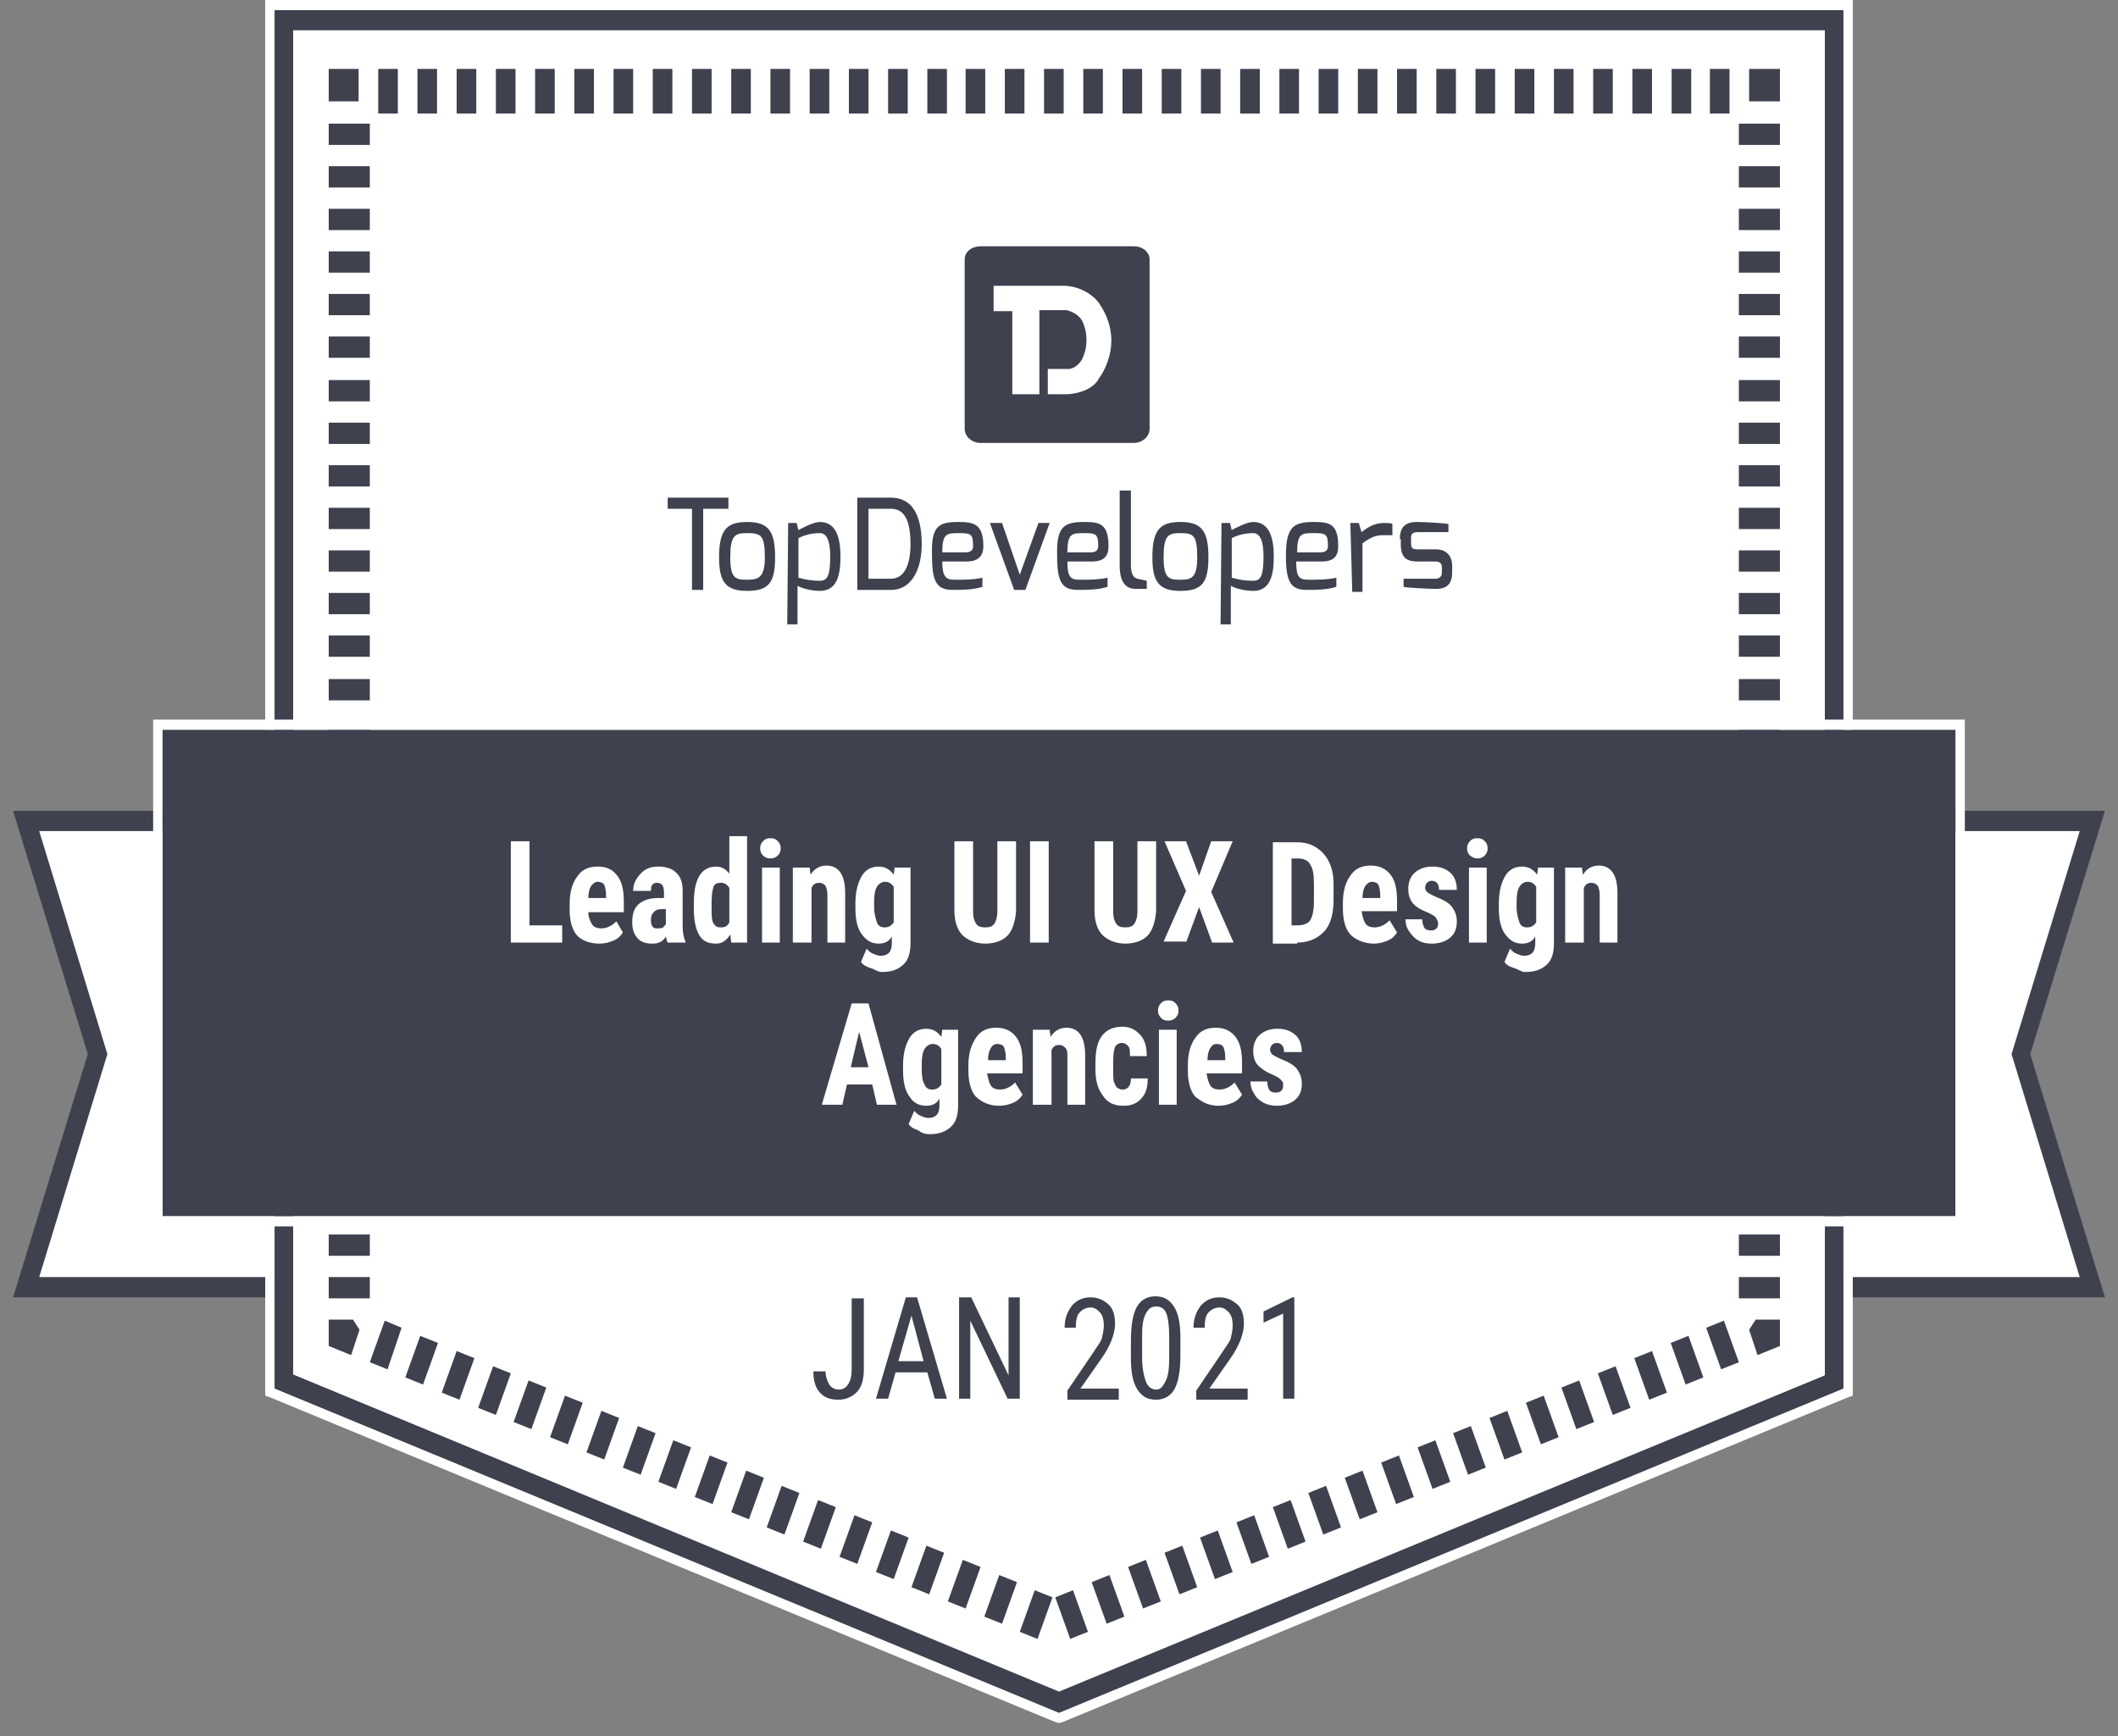
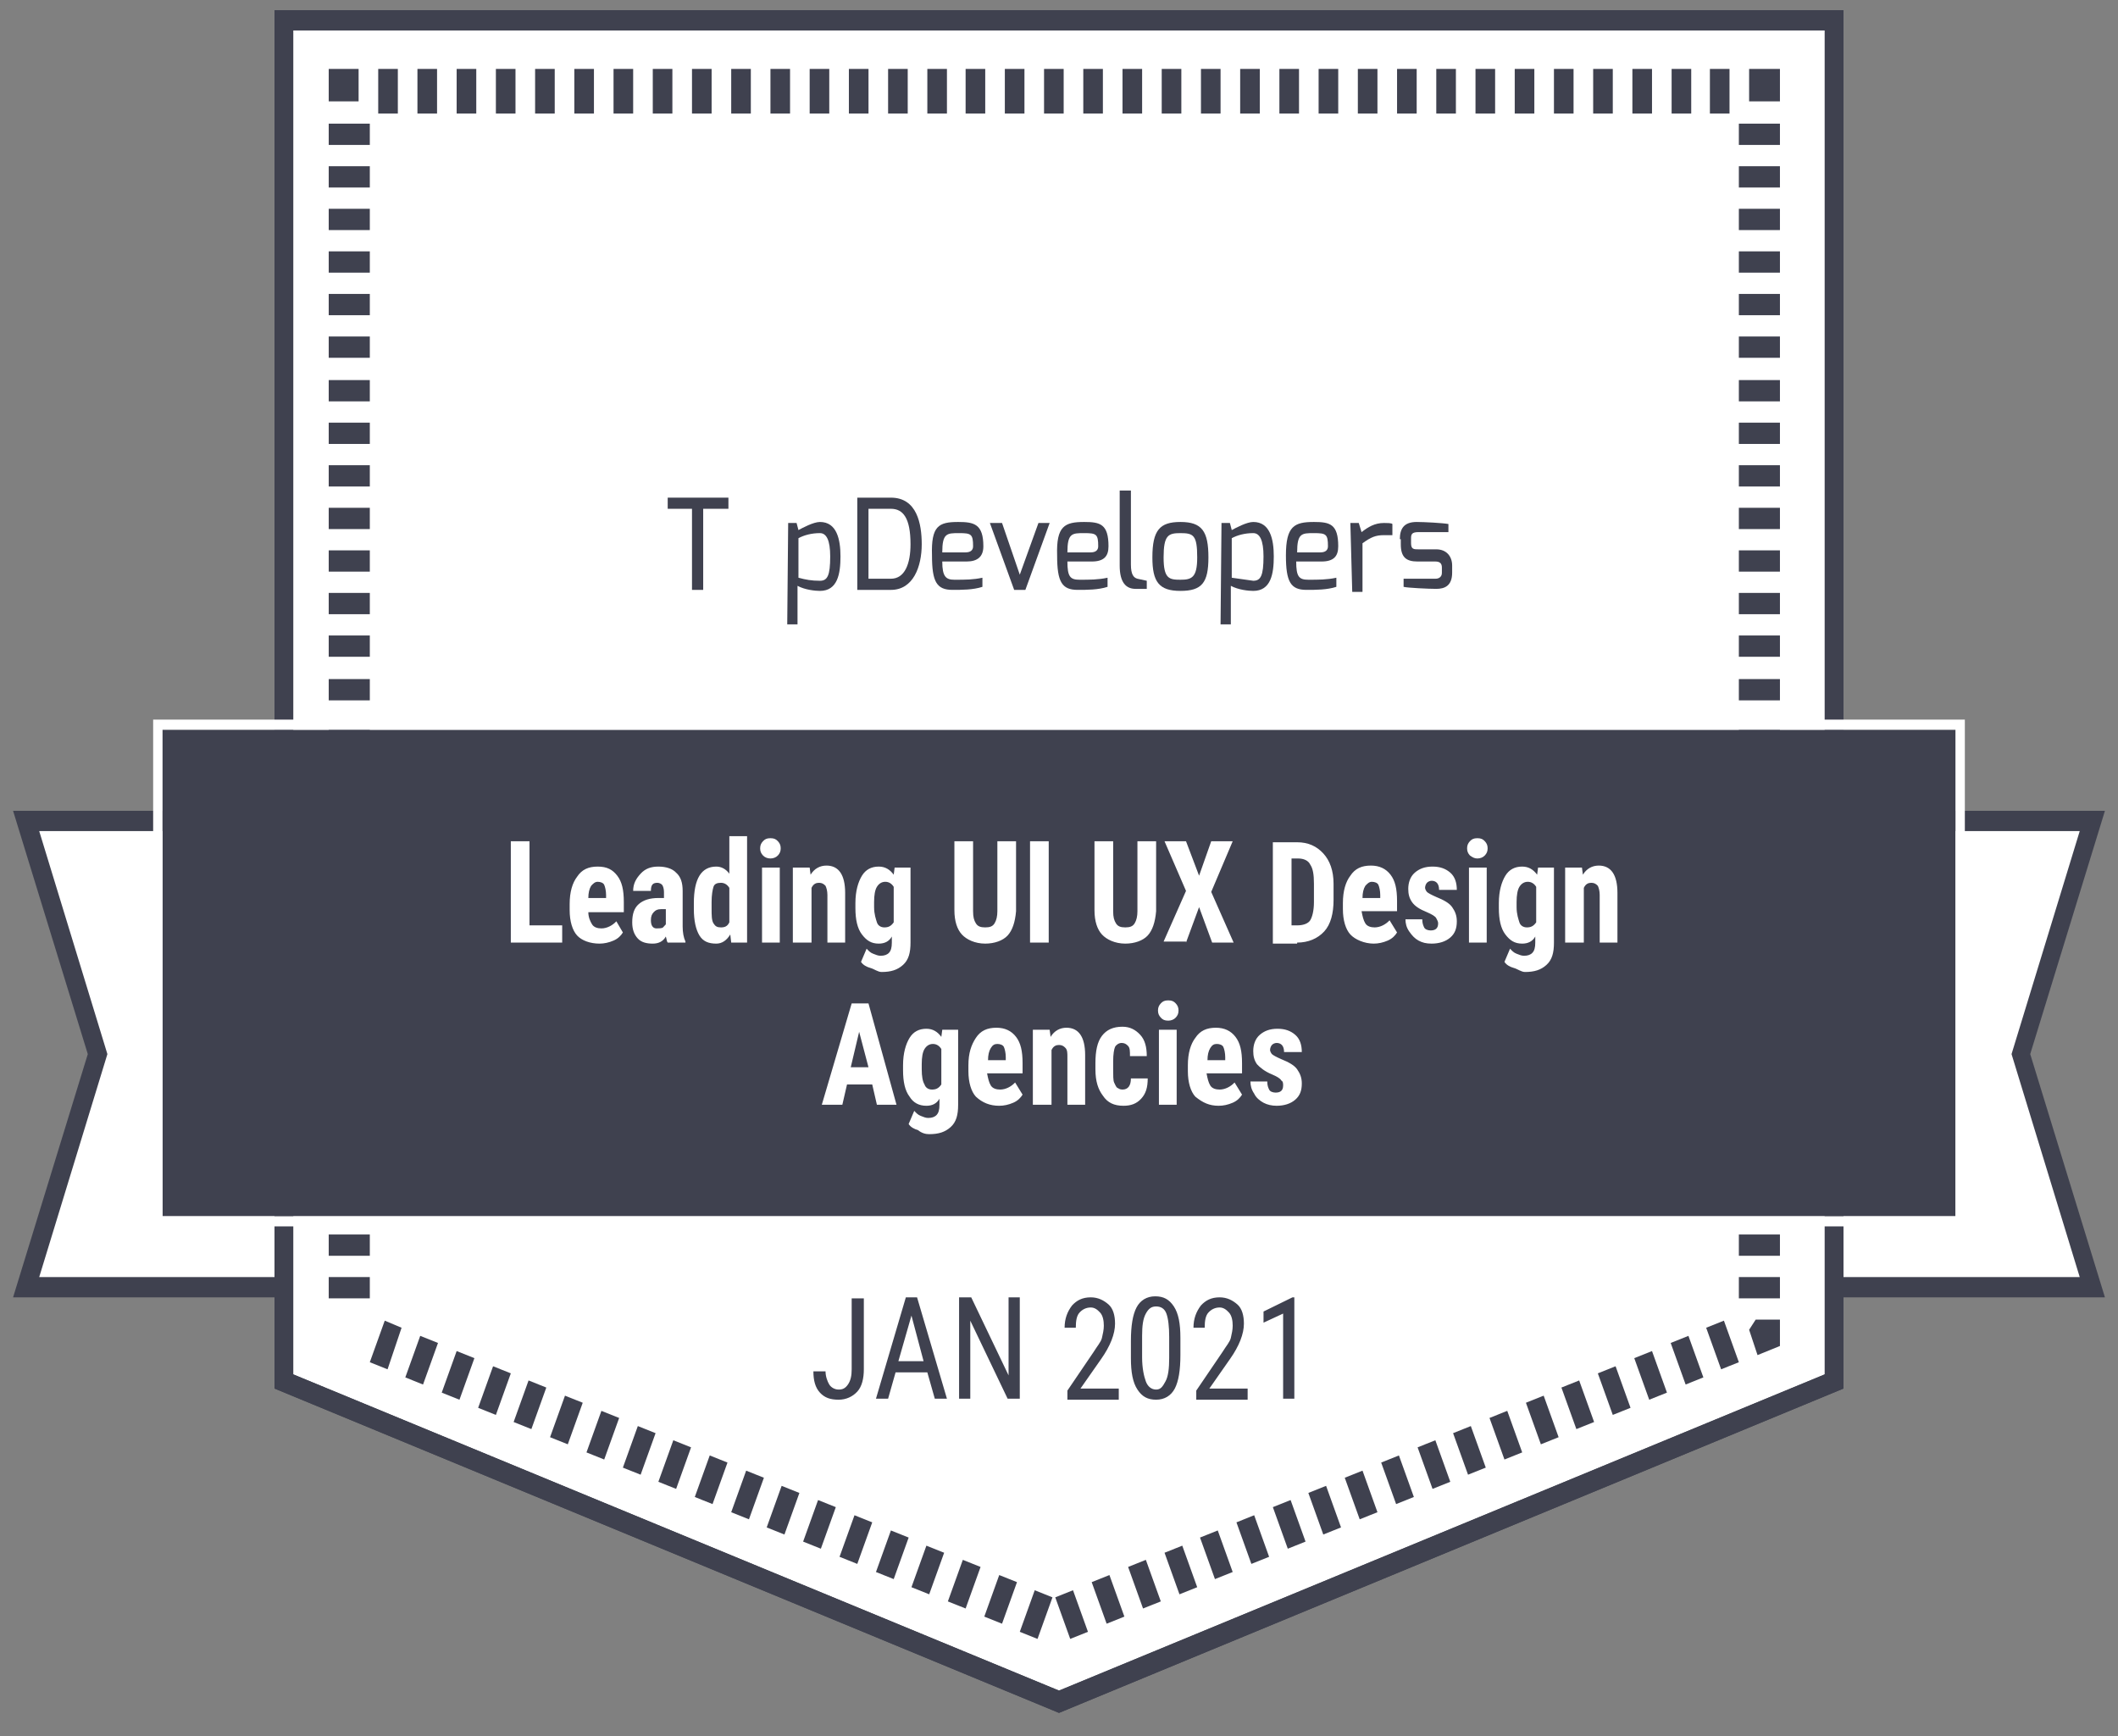
<svg xmlns="http://www.w3.org/2000/svg" width="122" height="100" viewBox="0 0 122 100" fill="none">
  <rect x="0" y="0" width="122" height="100" fill="#808080" stroke="none" />
  <g clip-path="url(#clip0_215_5226)">
    <path fill-rule="evenodd" clip-rule="evenodd" d="M120.494 47.287L116.352 60.714L120.494 74.141H1.506L5.648 60.714L1.506 47.287H120.494Z" fill="white" />
    <path d="M121.247 74.725H0.753L5.057 60.714L0.753 46.703H121.247L116.944 60.714L121.247 74.725ZM2.259 73.557H119.795L115.868 60.714L119.795 47.871H2.259L6.186 60.714L2.259 73.557Z" fill="#3F414F" />
    <path fill-rule="evenodd" clip-rule="evenodd" d="M105.647 1.167V79.57L61 98.018L16.352 79.57V1.167H105.647Z" fill="white" />
    <path d="M61 98.66L15.815 79.979V0.584H106.185V79.979L61 98.66ZM16.89 79.162L61 97.376L105.109 79.162V1.751H16.89V79.162Z" fill="#3F414F" />
-     <path fill-rule="evenodd" clip-rule="evenodd" d="M105.647 1.167V79.57L61 98.018L16.353 79.57V1.167H105.647Z" fill="white" />
    <path d="M61 98.66L15.815 79.979V0.584H106.185V79.979L61 98.66ZM16.89 79.162L61 97.376L105.109 79.162V1.751H16.89V79.162Z" fill="#3F414F" />
-     <path d="M106.185 0.584V79.979L61 98.66L15.815 79.979V0.584H106.185ZM61 97.434L105.109 79.22V1.751H16.891V79.162L61 97.434ZM106.723 0H106.185H15.815H15.277V0.584V79.979V80.388L15.6 80.504L60.785 99.186L61 99.244L61.215 99.186L106.4 80.504L106.723 80.388V79.979V0.584V0ZM17.428 2.335H104.571V78.753L61 96.792L17.428 78.753V2.335Z" fill="white" />
    <path d="M20.118 5.838H18.935V3.97H20.656V5.838" fill="#3F414F" />
    <path d="M99.623 6.538H98.493V3.97H99.623V6.538ZM97.417 6.538H96.288V3.97H97.417V6.538ZM95.158 6.538H94.028V3.97H95.158V6.538ZM92.899 6.538H91.769V3.97H92.899V6.538ZM90.639 6.538H89.51V3.97H90.639V6.538ZM88.38 6.538H87.251V3.97H88.38V6.538ZM86.121 6.538H84.991V3.97H86.121V6.538ZM83.862 6.538H82.732V3.97H83.862V6.538ZM81.603 6.538H80.473V3.97H81.603V6.538ZM79.343 6.538H78.214V3.97H79.343V6.538ZM77.084 6.538H75.954V3.97H77.084V6.538ZM74.825 6.538H73.695V3.97H74.825V6.538ZM72.566 6.538H71.436V3.97H72.566V6.538ZM70.306 6.538H69.177V3.97H70.306V6.538ZM68.047 6.538H66.917V3.97H68.047V6.538ZM65.788 6.538H64.658V3.97H65.788V6.538ZM63.528 6.538H62.399V3.97H63.528V6.538ZM61.269 6.538H60.139V3.97H61.269V6.538ZM59.01 6.538H57.88V3.97H59.01V6.538ZM56.751 6.538H55.621V3.97H56.751V6.538ZM54.545 6.538H53.416V3.97H54.545V6.538ZM52.286 6.538H51.156V3.97H52.286V6.538ZM50.027 6.538H48.897V3.97H50.027V6.538ZM47.767 6.538H46.638V3.97H47.767V6.538ZM45.508 6.538H44.379V3.97H45.508V6.538ZM43.249 6.538H42.119V3.97H43.249V6.538ZM40.99 6.538H39.86V3.97H40.99V6.538ZM38.73 6.538H37.601V3.97H38.73V6.538ZM36.471 6.538H35.341V3.97H36.471V6.538ZM34.212 6.538H33.082V3.97H34.212V6.538ZM31.953 6.538H30.823V3.97H31.953V6.538ZM29.693 6.538H28.564V3.97H29.693V6.538ZM27.434 6.538H26.304V3.97H27.434V6.538ZM25.175 6.538H24.045V3.97H25.175V6.538ZM22.916 6.538H21.786V3.97H22.916V6.538Z" fill="#3F414F" />
    <path d="M100.752 5.838V3.97H102.527V5.838" fill="#3F414F" />
    <path d="M102.527 74.783H100.161V73.557H102.527V74.783ZM102.527 72.331H100.161V71.105H102.527V72.331ZM102.527 69.879H100.161V68.653H102.527V69.879ZM102.527 67.369H100.161V66.143H102.527V67.369ZM102.527 64.917H100.161V63.691H102.527V64.917ZM102.527 62.465H100.161V61.239H102.527V62.465ZM102.527 60.013H100.161V58.787H102.527V60.013ZM102.527 57.561H100.161V56.335H102.527V57.561ZM102.527 55.109H100.161V53.883H102.527V55.109ZM102.527 52.599H100.161V51.373H102.527V52.599ZM102.527 50.147H100.161V48.921H102.527V50.147ZM102.527 47.695H100.161V46.469H102.527V47.695ZM102.527 45.243H100.161V44.017H102.527V45.243ZM102.527 42.791H100.161V41.566H102.527V42.791ZM102.527 40.34H100.161V39.114H102.527V40.34ZM102.527 37.829H100.161V36.603H102.527V37.829ZM102.527 35.377H100.161V34.151H102.527V35.377ZM102.527 32.925H100.161V31.7H102.527V32.925ZM102.527 30.474H100.161V29.248H102.527V30.474ZM102.527 28.022H100.161V26.796H102.527V28.022ZM102.527 25.57H100.161V24.344H102.527V25.57ZM102.527 23.118H100.161V21.892H102.527V23.118ZM102.527 20.608H100.161V19.382H102.527V20.608ZM102.527 18.156H100.161V16.93H102.527V18.156ZM102.527 15.704H100.161V14.478H102.527V15.704ZM102.527 13.252H100.161V12.026H102.527V13.252ZM102.527 10.8H100.161V9.574H102.527V10.8ZM102.527 8.348H100.161V7.122H102.527V8.348Z" fill="#3F414F" />
    <path d="M101.129 76.009H102.527V77.527L101.236 78.052L100.752 76.593" fill="#3F414F" />
    <path d="M61.646 94.399L60.785 92.005L61.807 91.596L62.668 93.99L61.646 94.399ZM59.763 94.399L58.741 93.99L59.602 91.596L60.624 92.005L59.763 94.399ZM63.744 93.523L62.883 91.129L63.905 90.721L64.766 93.114L63.744 93.523ZM57.719 93.523L56.697 93.114L57.557 90.721L58.58 91.129L57.719 93.523ZM65.841 92.647L64.981 90.254L66.003 89.845L66.864 92.239L65.841 92.647ZM55.621 92.647L54.599 92.239L55.46 89.845L56.482 90.254L55.621 92.647ZM67.939 91.83L67.079 89.436L68.101 89.028L68.961 91.421L67.939 91.83ZM53.523 91.83L52.501 91.421L53.362 89.028L54.384 89.436L53.523 91.83ZM69.983 90.954L69.123 88.561L70.145 88.152L71.005 90.546L69.983 90.954ZM51.479 90.954L50.457 90.546L51.318 88.152L52.34 88.561L51.479 90.954ZM72.081 90.079L71.221 87.685L72.243 87.276L73.103 89.67L72.081 90.079ZM49.381 90.079L48.359 89.67L49.22 87.276L50.242 87.685L49.381 90.079ZM74.179 89.203L73.319 86.809L74.341 86.401L75.201 88.794L74.179 89.203ZM47.283 89.203L46.261 88.794L47.122 86.401L48.144 86.809L47.283 89.203ZM76.223 88.386L75.363 85.992L76.385 85.583L77.245 87.977L76.223 88.386ZM45.185 88.386L44.163 87.977L45.024 85.583L46.046 85.992L45.185 88.386ZM78.321 87.51L77.46 85.116L78.483 84.708L79.343 87.101L78.321 87.51ZM43.141 87.51L42.119 87.101L42.98 84.708L44.002 85.116L43.141 87.51ZM80.419 86.634L79.558 84.241L80.58 83.832L81.441 86.225L80.419 86.634ZM41.043 86.634L40.021 86.225L40.882 83.832L41.904 84.241L41.043 86.634ZM82.517 85.758L81.656 83.365L82.678 82.956L83.539 85.35L82.517 85.758ZM38.946 85.758L37.923 85.35L38.784 82.956L39.806 83.365L38.946 85.758ZM84.561 84.941L83.7 82.548L84.722 82.139L85.583 84.533L84.561 84.941ZM36.901 84.941L35.879 84.533L36.74 82.139L37.762 82.548L36.901 84.941ZM86.659 84.066L85.798 81.672L86.82 81.263L87.681 83.657L86.659 84.066ZM34.803 84.066L33.782 83.657L34.642 81.263L35.664 81.672L34.803 84.066ZM88.757 83.19L87.896 80.796L88.918 80.388L89.779 82.781L88.757 83.19ZM32.706 83.19L31.684 82.781L32.544 80.388L33.566 80.796L32.706 83.19ZM90.801 82.314L89.94 79.921L90.962 79.512L91.823 81.906L90.801 82.314ZM30.608 82.314L29.586 81.906L30.446 79.512L31.468 79.921L30.608 82.314ZM92.899 81.497L92.038 79.103L93.06 78.695L93.921 81.088L92.899 81.497ZM28.564 81.497L27.542 81.088L28.402 78.695L29.424 79.103L28.564 81.497ZM94.997 80.621L94.136 78.228L95.158 77.819L96.019 80.213L94.997 80.621ZM26.466 80.621L25.444 80.213L26.304 77.819L27.326 78.228L26.466 80.621ZM97.095 79.746L96.234 77.352L97.256 76.943L98.117 79.337L97.095 79.746ZM24.368 79.746L23.346 79.337L24.206 76.943L25.229 77.352L24.368 79.746ZM22.324 78.87L21.302 78.461L22.162 76.068L23.131 76.476L22.324 78.87ZM99.139 78.87L98.278 76.476L99.3 76.068L100.161 78.461L99.139 78.87Z" fill="#3F414F" />
-     <path d="M20.71 76.593L20.226 78.052L18.935 77.527V76.009H20.333" fill="#3F414F" />
    <path d="M21.302 74.783H18.935V73.557H21.302V74.783ZM21.302 72.331H18.935V71.105H21.302V72.331ZM21.302 69.879H18.935V68.653H21.302V69.879ZM21.302 67.369H18.935V66.143H21.302V67.369ZM21.302 64.917H18.935V63.691H21.302V64.917ZM21.302 62.465H18.935V61.239H21.302V62.465ZM21.302 60.013H18.935V58.787H21.302V60.013ZM21.302 57.561H18.935V56.335H21.302V57.561ZM21.302 55.109H18.935V53.883H21.302V55.109ZM21.302 52.599H18.935V51.373H21.302V52.599ZM21.302 50.147H18.935V48.921H21.302V50.147ZM21.302 47.695H18.935V46.469H21.302V47.695ZM21.302 45.243H18.935V44.017H21.302V45.243ZM21.302 42.791H18.935V41.566H21.302V42.791ZM21.302 40.34H18.935V39.114H21.302V40.34ZM21.302 37.829H18.935V36.603H21.302V37.829ZM21.302 35.377H18.935V34.151H21.302V35.377ZM21.302 32.925H18.935V31.7H21.302V32.925ZM21.302 30.474H18.935V29.248H21.302V30.474ZM21.302 28.022H18.935V26.796H21.302V28.022ZM21.302 25.57H18.935V24.344H21.302V25.57ZM21.302 23.118H18.935V21.892H21.302V23.118ZM21.302 20.608H18.935V19.382H21.302V20.608ZM21.302 18.156H18.935V16.93H21.302V18.156ZM21.302 15.704H18.935V14.478H21.302V15.704ZM21.302 13.252H18.935V12.026H21.302V13.252ZM21.302 10.8H18.935V9.574H21.302V10.8ZM21.302 8.348H18.935V7.122H21.302V8.348Z" fill="#3F414F" />
    <path d="M112.64 42.033H9.36V70.055H112.64V42.033Z" fill="#3F414F" />
    <path d="M112.64 42.033V70.055H9.36V42.033H112.64ZM113.178 41.449H112.64H9.36H8.822V42.033V70.055V70.638H9.36H112.64H113.178V70.055V42.033V41.449Z" fill="white" />
    <path d="M32.383 54.292V53.3H30.5V48.455H29.424V54.292H32.383ZM34.534 54.351C34.803 54.351 35.072 54.292 35.341 54.176C35.61 54.059 35.772 53.884 35.879 53.709L35.503 53.066C35.287 53.3 34.965 53.475 34.642 53.475C34.427 53.475 34.212 53.417 34.104 53.242C33.996 53.066 33.889 52.833 33.889 52.541H35.933V51.957C35.933 51.257 35.825 50.79 35.556 50.439C35.287 50.089 34.965 49.914 34.427 49.914C33.889 49.914 33.512 50.089 33.243 50.498C32.974 50.848 32.813 51.373 32.813 52.074V52.424C32.813 53.066 32.974 53.592 33.243 53.884C33.512 54.176 33.996 54.351 34.534 54.351ZM34.911 51.724H33.889C33.889 51.432 33.943 51.198 34.05 51.023C34.158 50.906 34.265 50.79 34.427 50.79C34.588 50.79 34.749 50.848 34.803 50.965C34.857 51.081 34.911 51.315 34.911 51.549V51.724ZM37.6 54.351C37.923 54.351 38.192 54.234 38.353 53.942C38.407 54.117 38.407 54.234 38.461 54.292H39.483V54.234C39.376 54.001 39.322 53.709 39.322 53.358V51.315C39.322 50.848 39.214 50.498 38.945 50.264C38.73 50.031 38.353 49.914 37.923 49.914C37.493 49.914 37.17 50.031 36.901 50.323C36.632 50.614 36.471 50.906 36.471 51.315H37.493C37.493 50.965 37.6 50.848 37.869 50.848C37.977 50.848 38.085 50.906 38.138 50.965C38.192 51.023 38.246 51.198 38.246 51.373V51.724H37.923C37.439 51.724 37.062 51.84 36.794 52.074C36.525 52.307 36.417 52.658 36.417 53.125C36.417 53.533 36.525 53.825 36.74 54.059C36.955 54.292 37.278 54.351 37.6 54.351ZM37.816 53.475C37.6 53.475 37.493 53.3 37.493 53.008C37.493 52.775 37.547 52.658 37.654 52.541C37.762 52.424 37.869 52.366 38.085 52.366H38.353V53.242C38.3 53.3 38.246 53.358 38.192 53.417C38.138 53.475 37.923 53.475 37.816 53.475ZM41.258 54.351C41.581 54.351 41.85 54.176 42.065 53.825L42.119 54.292H43.033V48.163H42.011V50.323C41.796 50.031 41.527 49.914 41.258 49.914C40.828 49.914 40.505 50.089 40.29 50.439C40.075 50.79 39.967 51.315 39.967 52.016V52.366C39.967 53.008 40.075 53.533 40.29 53.884C40.505 54.234 40.828 54.351 41.258 54.351ZM41.527 53.417C41.312 53.417 41.205 53.358 41.097 53.183C40.989 53.008 40.989 52.716 40.989 52.307V51.957C40.989 51.549 41.043 51.257 41.097 51.081C41.151 50.906 41.312 50.848 41.527 50.848C41.742 50.848 41.904 50.965 42.011 51.14V53.125C41.904 53.358 41.742 53.417 41.527 53.417ZM44.378 49.447C44.54 49.447 44.701 49.389 44.809 49.272C44.916 49.155 44.97 49.038 44.97 48.863C44.97 48.688 44.916 48.571 44.809 48.455C44.701 48.338 44.593 48.279 44.378 48.279C44.163 48.279 44.056 48.338 43.948 48.455C43.84 48.571 43.786 48.688 43.786 48.863C43.786 49.038 43.84 49.155 43.948 49.272C44.056 49.389 44.217 49.447 44.378 49.447ZM44.916 54.292V49.972H43.894V54.292H44.916ZM46.745 54.292V51.14C46.853 50.906 47.014 50.848 47.175 50.848C47.337 50.848 47.444 50.906 47.552 51.023C47.606 51.14 47.66 51.315 47.66 51.549V54.292H48.682V51.432C48.682 50.381 48.305 49.856 47.606 49.856C47.229 49.856 46.906 50.031 46.691 50.381L46.638 49.972H45.669V54.292H46.745ZM50.779 55.985C51.317 55.985 51.694 55.869 52.017 55.577C52.339 55.285 52.447 54.876 52.447 54.292V49.972H51.532L51.479 50.381C51.264 50.089 50.995 49.914 50.618 49.914C50.188 49.914 49.865 50.089 49.65 50.439C49.435 50.79 49.273 51.315 49.273 52.016V52.307C49.273 52.95 49.381 53.475 49.65 53.825C49.919 54.176 50.188 54.351 50.618 54.351C50.941 54.351 51.21 54.234 51.371 53.942V54.292C51.371 54.584 51.317 54.759 51.21 54.876C51.102 54.993 50.941 55.051 50.726 55.051C50.564 55.051 50.457 54.993 50.295 54.934C50.134 54.876 50.026 54.759 49.919 54.643L49.596 55.402C49.704 55.577 49.919 55.694 50.134 55.752C50.349 55.81 50.564 55.985 50.779 55.985ZM50.941 53.417C50.726 53.417 50.564 53.3 50.511 53.125C50.457 52.95 50.349 52.658 50.349 52.249V51.957C50.349 51.549 50.403 51.257 50.511 51.081C50.618 50.906 50.779 50.79 50.995 50.79C51.21 50.79 51.371 50.906 51.479 51.081V53.125C51.317 53.358 51.156 53.417 50.941 53.417ZM56.75 54.351C57.288 54.351 57.772 54.176 58.041 53.884C58.31 53.592 58.472 53.125 58.526 52.483V48.455H57.45V52.483C57.45 52.775 57.396 53.008 57.288 53.183C57.181 53.358 57.019 53.417 56.75 53.417C56.481 53.417 56.32 53.358 56.212 53.183C56.105 53.008 56.051 52.833 56.051 52.483V48.455H54.975V52.424C54.975 53.066 55.137 53.533 55.406 53.825C55.675 54.117 56.159 54.351 56.75 54.351ZM60.408 54.292V48.455H59.332V54.292H60.408ZM64.819 54.351C65.357 54.351 65.841 54.176 66.11 53.884C66.379 53.592 66.54 53.125 66.594 52.483V48.455H65.518V52.483C65.518 52.775 65.465 53.008 65.357 53.183C65.249 53.358 65.088 53.417 64.819 53.417C64.55 53.417 64.389 53.358 64.281 53.183C64.174 53.008 64.12 52.833 64.12 52.483V48.455H63.044V52.424C63.044 53.066 63.205 53.533 63.474 53.825C63.743 54.117 64.227 54.351 64.819 54.351ZM68.316 54.292L69.069 52.249L69.822 54.292H71.059L69.768 51.373L71.005 48.455H69.768L69.069 50.439L68.316 48.455H67.078L68.316 51.315L67.025 54.234H68.316V54.292ZM74.717 54.292C75.362 54.292 75.9 54.059 76.277 53.65C76.653 53.242 76.815 52.599 76.815 51.84V50.906C76.815 50.148 76.6 49.564 76.223 49.155C75.846 48.746 75.362 48.513 74.717 48.513H73.318V54.351H74.717V54.292ZM74.717 53.3H74.394V49.447H74.771C75.093 49.447 75.362 49.564 75.47 49.797C75.631 50.031 75.685 50.381 75.685 50.906V51.957C75.685 52.483 75.578 52.833 75.47 53.008C75.362 53.183 75.093 53.3 74.717 53.3ZM79.128 54.351C79.397 54.351 79.666 54.292 79.935 54.176C80.204 54.059 80.365 53.884 80.472 53.709L80.042 53.008C79.827 53.242 79.504 53.417 79.181 53.417C78.966 53.417 78.751 53.358 78.644 53.183C78.536 53.008 78.482 52.775 78.428 52.483H80.472V51.899C80.472 51.198 80.365 50.731 80.096 50.381C79.827 50.031 79.451 49.856 78.966 49.856C78.428 49.856 78.052 50.031 77.783 50.439C77.514 50.79 77.353 51.315 77.353 52.016V52.366C77.353 53.008 77.514 53.533 77.783 53.825C78.052 54.117 78.59 54.351 79.128 54.351ZM79.504 51.724H78.482C78.482 51.432 78.536 51.198 78.644 51.023C78.751 50.906 78.859 50.79 79.02 50.79C79.181 50.79 79.343 50.848 79.397 50.965C79.451 51.081 79.504 51.315 79.504 51.549V51.724ZM82.463 54.351C82.893 54.351 83.27 54.234 83.539 54.001C83.808 53.767 83.915 53.475 83.915 53.066C83.915 52.716 83.808 52.483 83.646 52.249C83.485 52.016 83.162 51.84 82.732 51.665C82.463 51.549 82.248 51.432 82.194 51.373C82.14 51.315 82.086 51.198 82.086 51.14C82.086 51.023 82.14 50.906 82.194 50.848C82.248 50.79 82.355 50.731 82.463 50.731C82.732 50.731 82.893 50.906 82.893 51.257H83.915C83.915 50.848 83.808 50.498 83.539 50.264C83.27 50.031 82.947 49.914 82.517 49.914C82.086 49.914 81.763 50.031 81.495 50.264C81.226 50.498 81.118 50.848 81.118 51.198C81.118 51.49 81.172 51.724 81.333 51.957C81.495 52.191 81.763 52.366 82.194 52.541C82.463 52.658 82.678 52.775 82.732 52.891C82.786 53.008 82.839 53.066 82.839 53.183C82.839 53.475 82.678 53.592 82.409 53.592C82.248 53.592 82.086 53.533 82.032 53.417C81.979 53.3 81.925 53.183 81.925 52.95H80.957C80.957 53.183 81.01 53.417 81.172 53.65C81.333 53.884 81.495 54.059 81.71 54.176C81.925 54.292 82.14 54.351 82.463 54.351ZM85.099 49.447C85.26 49.447 85.421 49.389 85.529 49.272C85.637 49.155 85.69 49.038 85.69 48.863C85.69 48.688 85.637 48.571 85.529 48.455C85.421 48.338 85.314 48.279 85.099 48.279C84.883 48.279 84.776 48.338 84.668 48.455C84.561 48.571 84.507 48.688 84.507 48.863C84.507 49.038 84.561 49.155 84.668 49.272C84.83 49.389 84.937 49.447 85.099 49.447ZM85.637 54.292V49.972H84.615V54.292H85.637ZM87.842 55.985C88.38 55.985 88.757 55.869 89.079 55.577C89.402 55.285 89.51 54.876 89.51 54.292V49.972H88.595L88.541 50.381C88.326 50.089 88.057 49.914 87.681 49.914C87.25 49.914 86.928 50.089 86.712 50.439C86.497 50.79 86.336 51.315 86.336 52.016V52.307C86.336 52.95 86.443 53.475 86.712 53.825C86.981 54.176 87.25 54.351 87.681 54.351C88.003 54.351 88.272 54.234 88.434 53.942V54.292C88.434 54.584 88.38 54.759 88.272 54.876C88.165 54.993 88.003 55.051 87.788 55.051C87.627 55.051 87.519 54.993 87.358 54.934C87.197 54.876 87.089 54.759 86.981 54.643L86.659 55.402C86.766 55.577 86.981 55.694 87.197 55.752C87.412 55.81 87.627 55.985 87.842 55.985ZM87.95 53.417C87.734 53.417 87.573 53.3 87.519 53.125C87.466 52.95 87.358 52.658 87.358 52.249V51.957C87.358 51.549 87.412 51.257 87.519 51.081C87.627 50.906 87.788 50.79 88.003 50.79C88.219 50.79 88.38 50.906 88.487 51.081V53.125C88.326 53.358 88.165 53.417 87.95 53.417ZM91.231 54.292V51.14C91.338 50.906 91.5 50.848 91.661 50.848C91.823 50.848 91.93 50.906 92.038 51.023C92.092 51.14 92.145 51.315 92.145 51.549V54.292H93.167V51.432C93.167 50.381 92.791 49.856 92.092 49.856C91.715 49.856 91.392 50.031 91.177 50.381L91.123 49.972H90.155V54.292H91.231ZM48.52 63.633L48.789 62.465H50.242L50.511 63.633H51.64L50.026 57.795H49.058L47.337 63.633H48.52ZM50.026 61.473H49.004L49.488 59.43L50.026 61.473ZM53.523 65.326C54.061 65.326 54.437 65.209 54.76 64.917C55.083 64.625 55.19 64.217 55.19 63.633V59.313H54.276L54.222 59.722C54.007 59.43 53.738 59.255 53.361 59.255C52.931 59.255 52.608 59.43 52.393 59.78C52.178 60.13 52.017 60.656 52.017 61.356V61.648C52.017 62.29 52.124 62.816 52.393 63.166C52.608 63.516 52.931 63.691 53.361 63.691C53.684 63.691 53.953 63.575 54.114 63.283V63.633C54.114 63.925 54.061 64.1 53.953 64.217C53.846 64.334 53.684 64.392 53.469 64.392C53.308 64.392 53.2 64.334 53.039 64.275C52.877 64.217 52.77 64.1 52.662 63.983L52.339 64.742C52.447 64.917 52.662 65.034 52.877 65.092C53.093 65.268 53.308 65.326 53.523 65.326ZM53.684 62.757C53.469 62.757 53.308 62.641 53.254 62.465C53.146 62.29 53.093 61.998 53.093 61.59V61.298C53.093 60.889 53.146 60.597 53.254 60.422C53.361 60.247 53.523 60.13 53.738 60.13C53.953 60.13 54.114 60.247 54.222 60.422V62.465C54.061 62.699 53.899 62.757 53.684 62.757ZM57.557 63.691C57.826 63.691 58.095 63.633 58.364 63.516C58.633 63.4 58.794 63.224 58.902 63.049L58.472 62.349C58.257 62.582 57.934 62.757 57.611 62.757C57.396 62.757 57.181 62.699 57.073 62.524C56.965 62.349 56.912 62.115 56.858 61.823H58.902V61.239C58.902 60.539 58.794 60.072 58.526 59.722C58.257 59.371 57.88 59.196 57.396 59.196C56.858 59.196 56.481 59.371 56.212 59.78C55.944 60.189 55.782 60.656 55.782 61.356V61.706C55.782 62.349 55.944 62.874 56.212 63.166C56.589 63.516 57.019 63.691 57.557 63.691ZM57.934 61.064H56.912C56.912 60.772 56.965 60.539 57.073 60.364C57.181 60.189 57.288 60.13 57.45 60.13C57.611 60.13 57.772 60.189 57.826 60.305C57.88 60.422 57.934 60.656 57.934 60.889V61.064ZM60.569 63.633V60.48C60.677 60.247 60.839 60.189 61 60.189C61.161 60.189 61.269 60.247 61.376 60.364C61.484 60.48 61.484 60.656 61.484 60.889V63.633H62.506V60.772C62.506 59.722 62.13 59.196 61.43 59.196C61.054 59.196 60.731 59.371 60.516 59.722L60.462 59.313H59.494V63.633H60.569ZM64.712 63.691C65.142 63.691 65.465 63.575 65.734 63.283C66.002 62.991 66.11 62.641 66.11 62.115H65.142C65.142 62.524 64.981 62.757 64.658 62.757C64.496 62.757 64.443 62.699 64.335 62.641C64.281 62.582 64.227 62.465 64.174 62.349C64.12 62.232 64.12 61.94 64.12 61.59V61.123C64.12 60.714 64.174 60.422 64.227 60.305C64.281 60.189 64.443 60.072 64.604 60.072C64.765 60.072 64.873 60.13 64.981 60.247C65.088 60.364 65.088 60.539 65.088 60.831H66.056C66.056 60.305 65.949 59.897 65.68 59.605C65.411 59.313 65.088 59.138 64.658 59.138C64.12 59.138 63.743 59.313 63.474 59.663C63.205 60.014 63.098 60.539 63.098 61.239V61.59C63.098 62.29 63.259 62.757 63.528 63.108C63.797 63.516 64.174 63.691 64.712 63.691ZM67.293 58.788C67.455 58.788 67.616 58.729 67.724 58.612C67.831 58.496 67.885 58.379 67.885 58.204C67.885 58.029 67.831 57.912 67.724 57.795C67.616 57.678 67.509 57.62 67.293 57.62C67.078 57.62 66.971 57.678 66.863 57.795C66.756 57.912 66.702 58.029 66.702 58.204C66.702 58.379 66.756 58.496 66.863 58.612C66.971 58.729 67.078 58.788 67.293 58.788ZM67.778 63.633V59.313H66.756V63.633H67.778ZM70.198 63.691C70.467 63.691 70.736 63.633 71.005 63.516C71.274 63.4 71.436 63.224 71.543 63.049L71.113 62.349C70.898 62.582 70.575 62.757 70.252 62.757C70.037 62.757 69.822 62.699 69.714 62.524C69.607 62.349 69.553 62.115 69.499 61.823H71.543V61.239C71.543 60.539 71.436 60.072 71.166 59.722C70.898 59.371 70.521 59.196 70.037 59.196C69.499 59.196 69.123 59.371 68.853 59.78C68.585 60.13 68.423 60.656 68.423 61.356V61.706C68.423 62.349 68.585 62.874 68.853 63.166C69.284 63.516 69.66 63.691 70.198 63.691ZM70.575 61.064H69.553C69.553 60.772 69.607 60.539 69.714 60.364C69.822 60.189 69.929 60.13 70.091 60.13C70.252 60.13 70.413 60.189 70.467 60.305C70.521 60.422 70.575 60.656 70.575 60.889V61.064ZM73.533 63.691C73.964 63.691 74.34 63.575 74.609 63.341C74.878 63.108 74.986 62.816 74.986 62.407C74.986 62.057 74.878 61.823 74.717 61.59C74.555 61.356 74.233 61.181 73.802 61.006C73.533 60.889 73.318 60.772 73.264 60.714C73.211 60.656 73.157 60.539 73.157 60.48C73.157 60.364 73.211 60.247 73.264 60.189C73.318 60.13 73.426 60.072 73.533 60.072C73.802 60.072 73.964 60.247 73.964 60.597H74.986C74.986 60.189 74.878 59.838 74.609 59.605C74.34 59.371 74.017 59.255 73.587 59.255C73.157 59.255 72.834 59.371 72.565 59.605C72.296 59.838 72.189 60.189 72.189 60.539C72.189 60.831 72.242 61.064 72.404 61.298C72.565 61.473 72.834 61.706 73.264 61.882C73.533 61.998 73.749 62.115 73.802 62.232C73.91 62.29 73.91 62.407 73.91 62.524C73.91 62.816 73.749 62.932 73.48 62.932C73.318 62.932 73.157 62.874 73.103 62.757C73.049 62.641 72.996 62.524 72.996 62.29H72.027C72.027 62.524 72.081 62.757 72.242 62.991C72.35 63.224 72.565 63.4 72.78 63.516C72.996 63.633 73.264 63.691 73.533 63.691Z" fill="white" />
    <path d="M48.305 80.621C48.736 80.621 49.112 80.446 49.381 80.154C49.65 79.862 49.758 79.395 49.758 78.87V74.783H49.058V78.87C49.058 79.22 49.005 79.512 48.843 79.746C48.682 79.979 48.52 80.037 48.305 80.037C48.09 80.037 47.875 79.921 47.767 79.746C47.66 79.57 47.552 79.278 47.552 78.987H46.853C46.853 79.512 46.96 79.921 47.229 80.213C47.498 80.504 47.821 80.621 48.305 80.621ZM51.156 80.563L51.587 79.045H53.415L53.846 80.563H54.545L52.824 74.725H52.178L50.457 80.563H51.156ZM53.2 78.403H51.748L52.501 75.776L53.2 78.403ZM55.89 80.563V76.068L58.041 80.563H58.741V74.725H58.095V79.22L55.944 74.725H55.244V80.563H55.89ZM64.443 80.563V79.979H62.237L63.421 78.286C63.959 77.527 64.228 76.826 64.228 76.243C64.228 75.776 64.12 75.367 63.851 75.133C63.582 74.9 63.259 74.725 62.829 74.725C62.345 74.725 62.022 74.9 61.753 75.192C61.484 75.542 61.323 75.951 61.323 76.476H61.968C61.968 76.068 62.022 75.776 62.184 75.601C62.345 75.425 62.56 75.309 62.829 75.309C63.044 75.309 63.206 75.425 63.367 75.601C63.528 75.776 63.582 76.068 63.582 76.359C63.582 76.593 63.528 76.826 63.474 77.06C63.421 77.293 63.206 77.527 62.99 77.877L61.484 80.096V80.621H64.443V80.563ZM66.594 80.621C67.079 80.621 67.455 80.388 67.67 79.979C67.885 79.57 67.993 78.928 67.993 78.052V77.06C67.993 76.243 67.885 75.659 67.617 75.25C67.347 74.842 67.025 74.666 66.541 74.666C66.056 74.666 65.68 74.9 65.465 75.309C65.25 75.717 65.142 76.359 65.142 77.235V78.228C65.142 79.045 65.25 79.629 65.519 80.037C65.787 80.446 66.11 80.621 66.594 80.621ZM66.594 80.037C66.326 80.037 66.11 79.862 66.003 79.57C65.895 79.278 65.787 78.811 65.787 78.169V76.943C65.787 76.359 65.841 75.951 66.003 75.659C66.164 75.367 66.326 75.25 66.594 75.25C66.863 75.25 67.079 75.367 67.186 75.659C67.294 75.951 67.347 76.418 67.347 77.002V78.228C67.347 78.811 67.294 79.278 67.132 79.57C66.971 79.862 66.863 80.037 66.594 80.037ZM71.866 80.563V79.979H69.661L70.844 78.286C71.382 77.527 71.651 76.826 71.651 76.243C71.651 75.776 71.543 75.367 71.274 75.133C71.005 74.9 70.683 74.725 70.252 74.725C69.768 74.725 69.445 74.9 69.176 75.192C68.907 75.542 68.746 75.951 68.746 76.476H69.392C69.392 76.068 69.445 75.776 69.607 75.601C69.768 75.425 69.983 75.309 70.252 75.309C70.467 75.309 70.629 75.425 70.79 75.601C70.952 75.776 71.005 76.068 71.005 76.359C71.005 76.593 70.952 76.826 70.898 77.06C70.844 77.293 70.629 77.527 70.414 77.877L68.907 80.096V80.621H71.866V80.563ZM74.556 80.563V74.725H74.448L72.781 75.542V76.184L73.91 75.659V80.563H74.556Z" fill="#3F414F" />
    <path d="M38.461 28.664H41.958V29.306H40.505V33.977H39.86V29.306H38.461V28.664Z" fill="#3F414F" />
-     <path d="M43.033 30.065C44.271 30.065 44.647 30.59 44.647 32.108C44.647 33.568 44.271 34.035 43.033 34.035C41.796 34.035 41.42 33.509 41.42 32.108C41.42 30.532 41.85 30.065 43.033 30.065ZM43.033 33.392C43.679 33.392 44.056 33.276 44.056 32.108C44.056 30.824 43.84 30.707 43.033 30.707C42.334 30.707 42.065 30.824 42.065 32.108C42.065 33.334 42.388 33.392 43.033 33.392Z" fill="#3F414F" />
    <path d="M45.4 30.123H45.884L45.992 30.532C46.207 30.415 46.853 30.065 47.229 30.065C48.197 30.065 48.413 31.057 48.413 32.05C48.413 33.042 48.251 34.035 47.229 34.035C46.96 34.035 46.368 33.976 45.938 33.743V35.961H45.346L45.4 30.123ZM47.229 33.451C47.66 33.451 47.821 33.159 47.821 32.05C47.821 31.116 47.606 30.707 47.229 30.707C46.745 30.707 46.315 30.824 45.992 30.999V33.276C46.422 33.392 46.745 33.451 47.229 33.451Z" fill="#3F414F" />
    <path d="M49.381 28.664H51.317C52.824 28.664 53.093 30.182 53.093 31.349C53.093 32.634 52.608 33.977 51.317 33.977H49.381V28.664ZM51.317 33.334C52.124 33.334 52.447 32.459 52.447 31.349C52.447 29.832 52.017 29.306 51.317 29.306H50.026V33.334H51.317Z" fill="#3F414F" />
    <path d="M55.191 30.065C56.105 30.065 56.643 30.182 56.643 31.466C56.643 32.05 56.32 32.342 55.675 32.342H54.276C54.276 33.217 54.491 33.392 54.975 33.392C55.621 33.392 56.051 33.392 56.589 33.276V33.801C56.051 33.976 55.406 33.976 54.868 33.976C53.953 33.976 53.684 33.509 53.684 31.991C53.631 30.299 54.061 30.065 55.191 30.065ZM55.621 31.816C55.89 31.816 56.051 31.7 56.051 31.466C56.051 30.765 55.944 30.707 55.244 30.707C54.545 30.707 54.276 30.707 54.276 31.816H55.621Z" fill="#3F414F" />
    <path d="M57.719 30.123L58.741 33.101L59.816 30.123H60.462L59.063 33.977H58.418L57.019 30.123H57.719Z" fill="#3F414F" />
    <path d="M62.452 30.065C63.367 30.065 63.851 30.182 63.851 31.466C63.851 32.05 63.582 32.342 62.883 32.342H61.484C61.484 33.217 61.645 33.392 62.184 33.392C62.775 33.392 63.259 33.392 63.797 33.276V33.801C63.259 33.976 62.614 33.976 62.076 33.976C61.161 33.976 60.892 33.509 60.892 31.991C60.839 30.299 61.323 30.065 62.452 30.065ZM62.829 31.816C63.098 31.816 63.259 31.7 63.259 31.466C63.259 30.765 63.152 30.707 62.452 30.707C61.753 30.707 61.484 30.707 61.484 31.816H62.829Z" fill="#3F414F" />
    <path d="M64.55 28.255H65.142V32.517C65.142 33.101 65.303 33.276 65.518 33.334L66.056 33.451V33.918H65.411C64.873 33.918 64.496 33.568 64.496 32.575V28.255H64.55Z" fill="#3F414F" />
    <path d="M67.993 30.065C69.23 30.065 69.607 30.59 69.607 32.108C69.607 33.568 69.23 34.035 67.993 34.035C66.756 34.035 66.379 33.509 66.379 32.108C66.379 30.532 66.809 30.065 67.993 30.065ZM67.993 33.392C68.638 33.392 68.961 33.276 68.961 32.108C68.961 30.824 68.746 30.707 67.993 30.707C67.294 30.707 67.025 30.824 67.025 32.108C67.025 33.334 67.347 33.392 67.993 33.392Z" fill="#3F414F" />
-     <path d="M70.36 30.123H70.844L70.951 30.532C71.167 30.415 71.812 30.065 72.189 30.065C73.157 30.065 73.372 31.057 73.372 32.05C73.372 33.042 73.211 34.035 72.189 34.035C71.92 34.035 71.328 33.976 70.898 33.743V35.961H70.306L70.36 30.123ZM72.189 33.451C72.619 33.451 72.78 33.159 72.78 32.05C72.78 31.116 72.565 30.707 72.189 30.707C71.704 30.707 71.274 30.824 70.951 30.999V33.276C71.382 33.392 71.704 33.451 72.189 33.451Z" fill="#3F414F" />
+     <path d="M70.36 30.123H70.844L70.951 30.532C71.167 30.415 71.812 30.065 72.189 30.065C73.157 30.065 73.372 31.057 73.372 32.05C73.372 33.042 73.211 34.035 72.189 34.035C71.92 34.035 71.328 33.976 70.898 33.743V35.961H70.306L70.36 30.123ZM72.189 33.451C72.619 33.451 72.78 33.159 72.78 32.05C72.78 31.116 72.565 30.707 72.189 30.707C71.704 30.707 71.274 30.824 70.951 30.999V33.276Z" fill="#3F414F" />
    <path d="M75.685 30.065C76.6 30.065 77.084 30.182 77.084 31.466C77.084 32.05 76.815 32.342 76.115 32.342H74.663C74.663 33.217 74.824 33.392 75.362 33.392C75.954 33.392 76.438 33.392 76.976 33.276V33.801C76.438 33.976 75.793 33.976 75.255 33.976C74.34 33.976 74.071 33.509 74.071 31.991C74.071 30.299 74.555 30.065 75.685 30.065ZM76.062 31.816C76.331 31.816 76.492 31.7 76.492 31.466C76.492 30.765 76.384 30.707 75.685 30.707C74.986 30.707 74.717 30.707 74.717 31.816H76.062Z" fill="#3F414F" />
    <path d="M77.783 30.123H78.267L78.428 30.649C78.805 30.357 79.181 30.123 79.719 30.123C79.881 30.123 80.15 30.123 80.204 30.182V30.824C80.15 30.824 79.881 30.824 79.719 30.824C79.235 30.824 78.966 30.941 78.482 31.291V34.093H77.891L77.783 30.123Z" fill="#3F414F" />
    <path d="M80.634 31.057C80.634 30.474 80.849 30.065 81.602 30.065C82.033 30.065 83.109 30.123 83.431 30.182V30.649H81.71C81.333 30.649 81.279 30.765 81.279 30.999V31.291C81.279 31.641 81.441 31.641 81.71 31.641H82.732C83.324 31.641 83.646 32.05 83.646 32.575V32.984C83.646 33.743 83.216 33.918 82.732 33.918C82.302 33.918 81.064 33.86 80.849 33.801V33.334H82.678C82.732 33.334 83.055 33.334 83.055 32.984V32.692C83.055 32.459 82.947 32.342 82.678 32.342H81.656C81.011 32.342 80.688 32.108 80.688 31.349V31.057H80.634Z" fill="#3F414F" />
-     <path fill-rule="evenodd" clip-rule="evenodd" d="M65.303 14.186C65.841 14.186 66.218 14.536 66.218 14.945V24.694C66.218 25.161 65.787 25.512 65.303 25.512H56.481C55.997 25.512 55.567 25.161 55.567 24.694V14.945C55.567 14.478 55.997 14.186 56.481 14.186H65.303ZM61.43 16.463H57.234V17.922H58.31V22.709H59.87V17.864H61.43C61.43 17.864 62.076 17.981 62.345 18.506C62.345 18.506 62.883 19.498 62.345 20.666C62.345 20.666 62.076 21.192 61.592 21.25H60.354V22.709H61.43C61.43 22.709 61.968 22.709 62.506 22.476C62.775 22.359 63.152 22.126 63.313 21.775C63.313 21.775 64.927 19.732 63.259 17.397C63.259 17.397 62.667 16.58 61.43 16.463Z" fill="#3F414F" />
  </g>
  <defs>
    <clipPath id="clip0_215_5226">
      <rect width="122" height="99.302" fill="white" />
    </clipPath>
  </defs>
</svg>